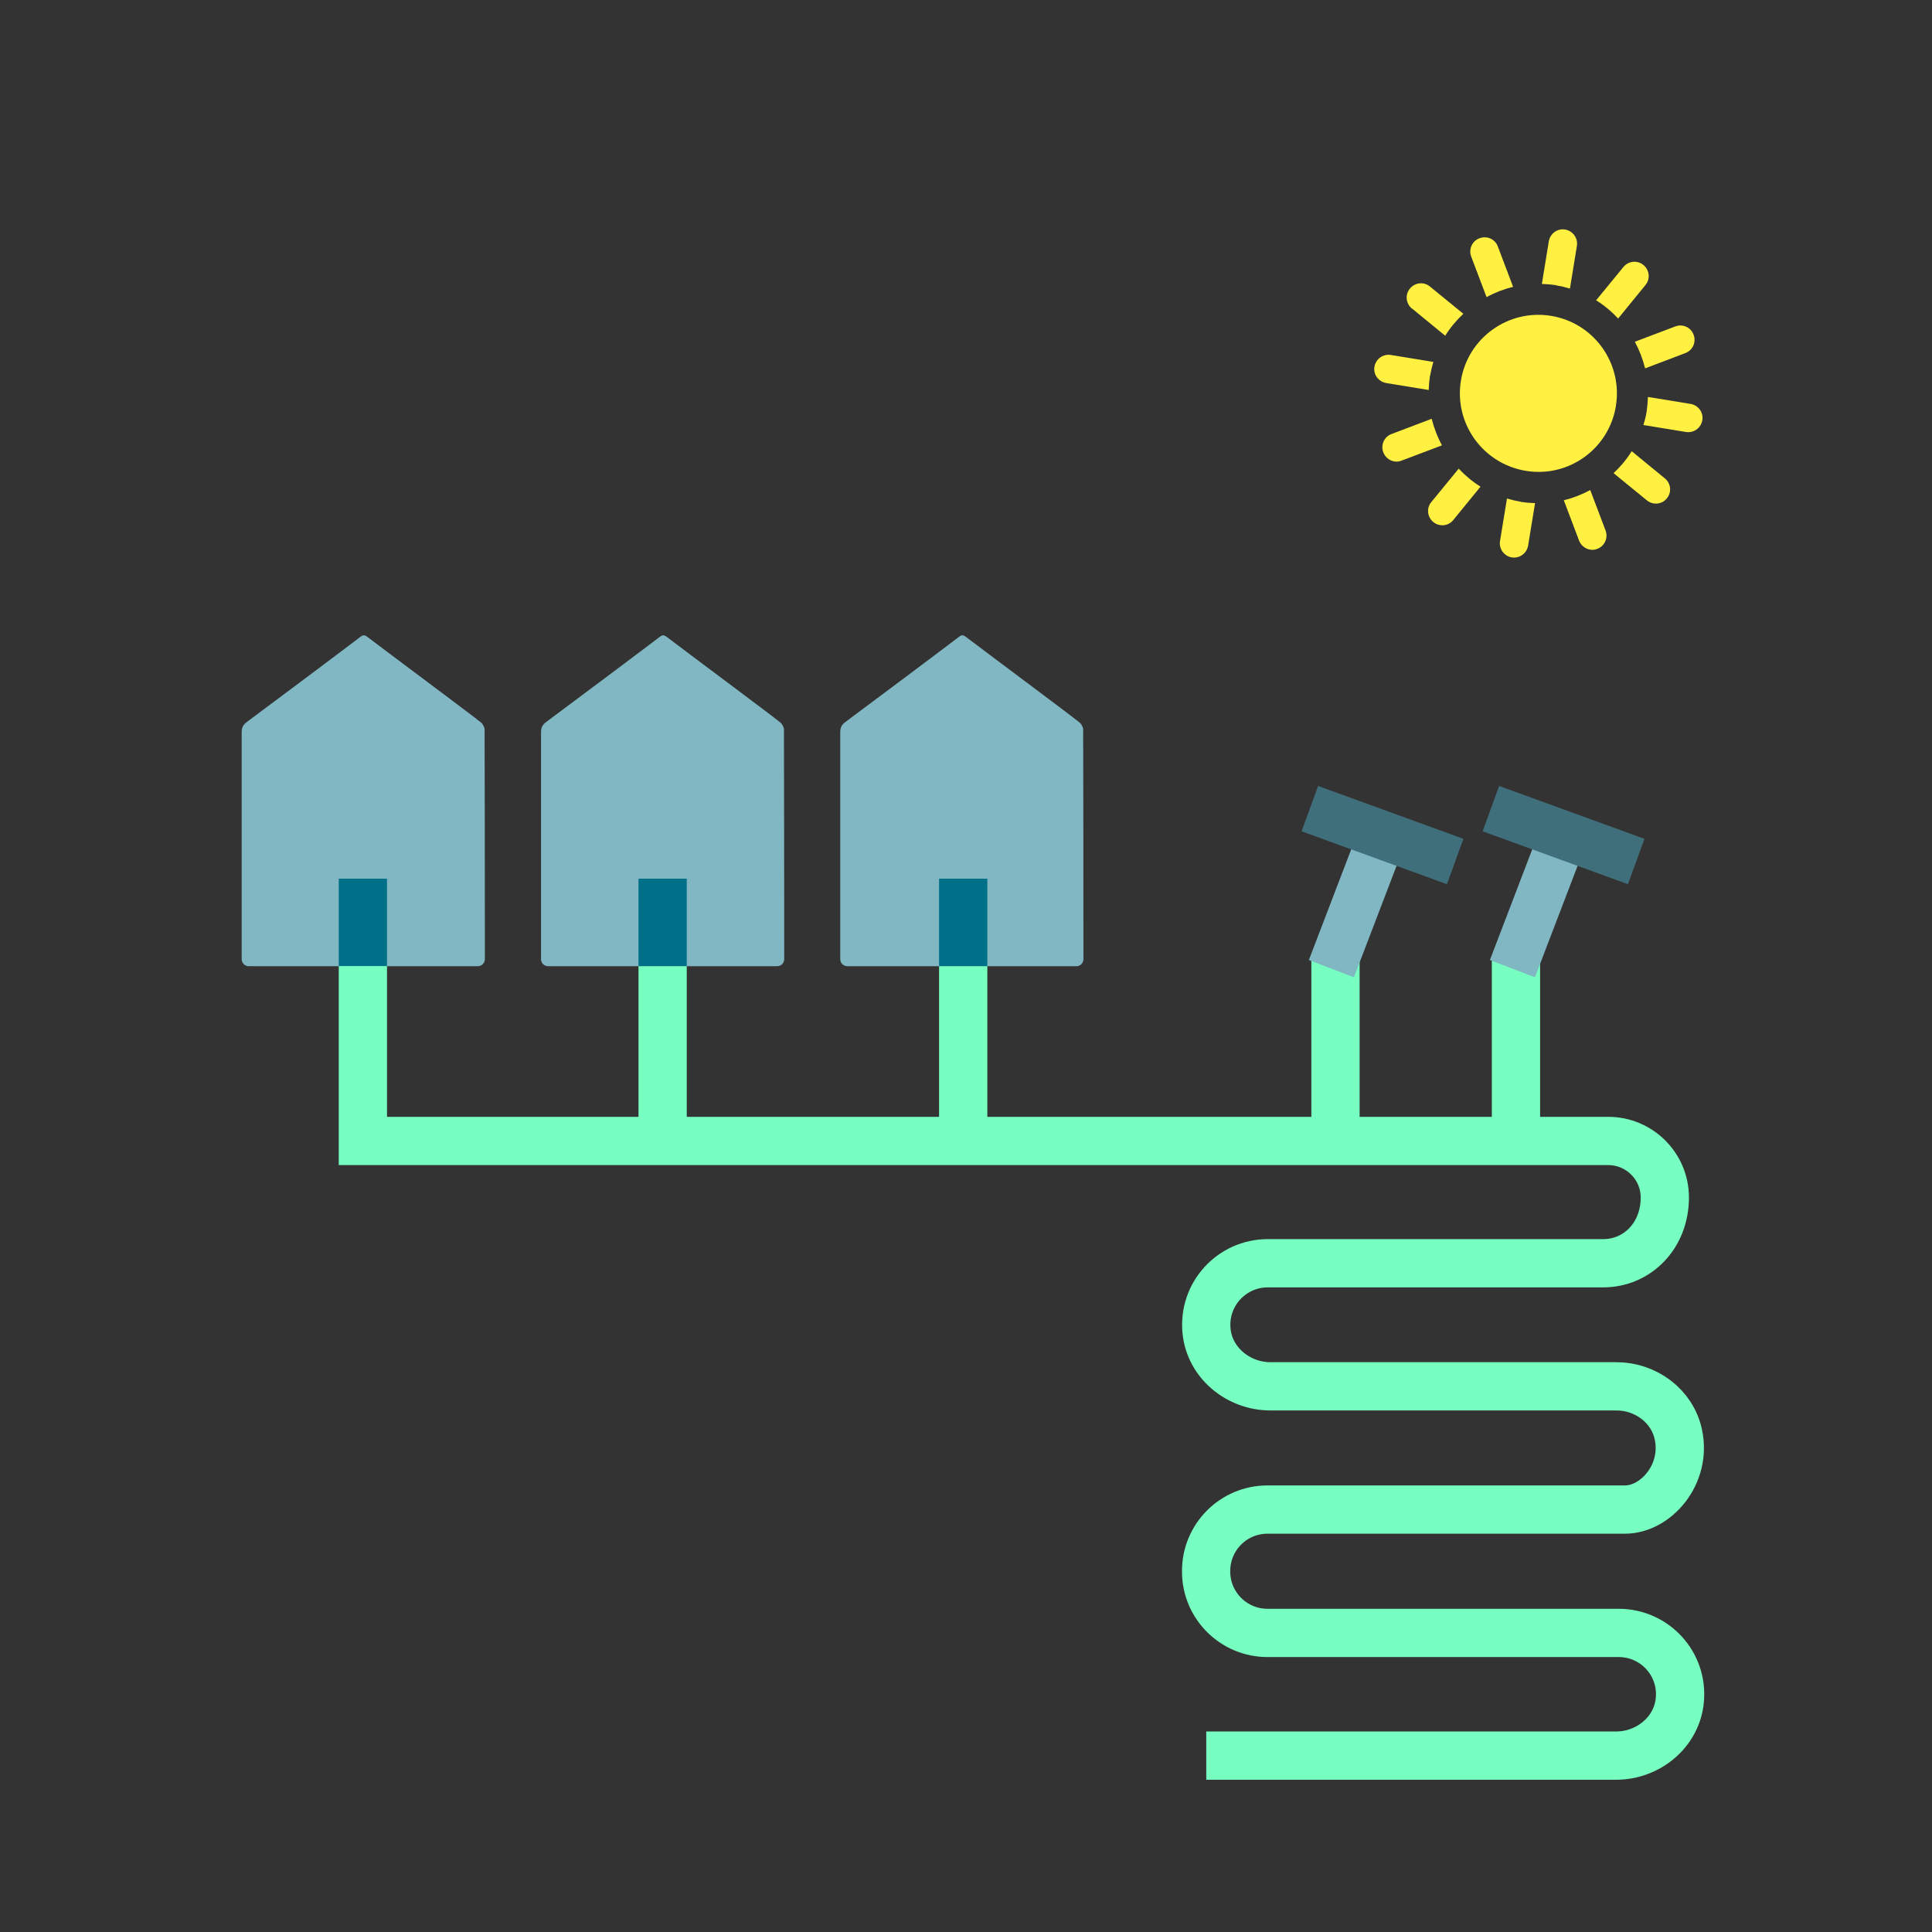
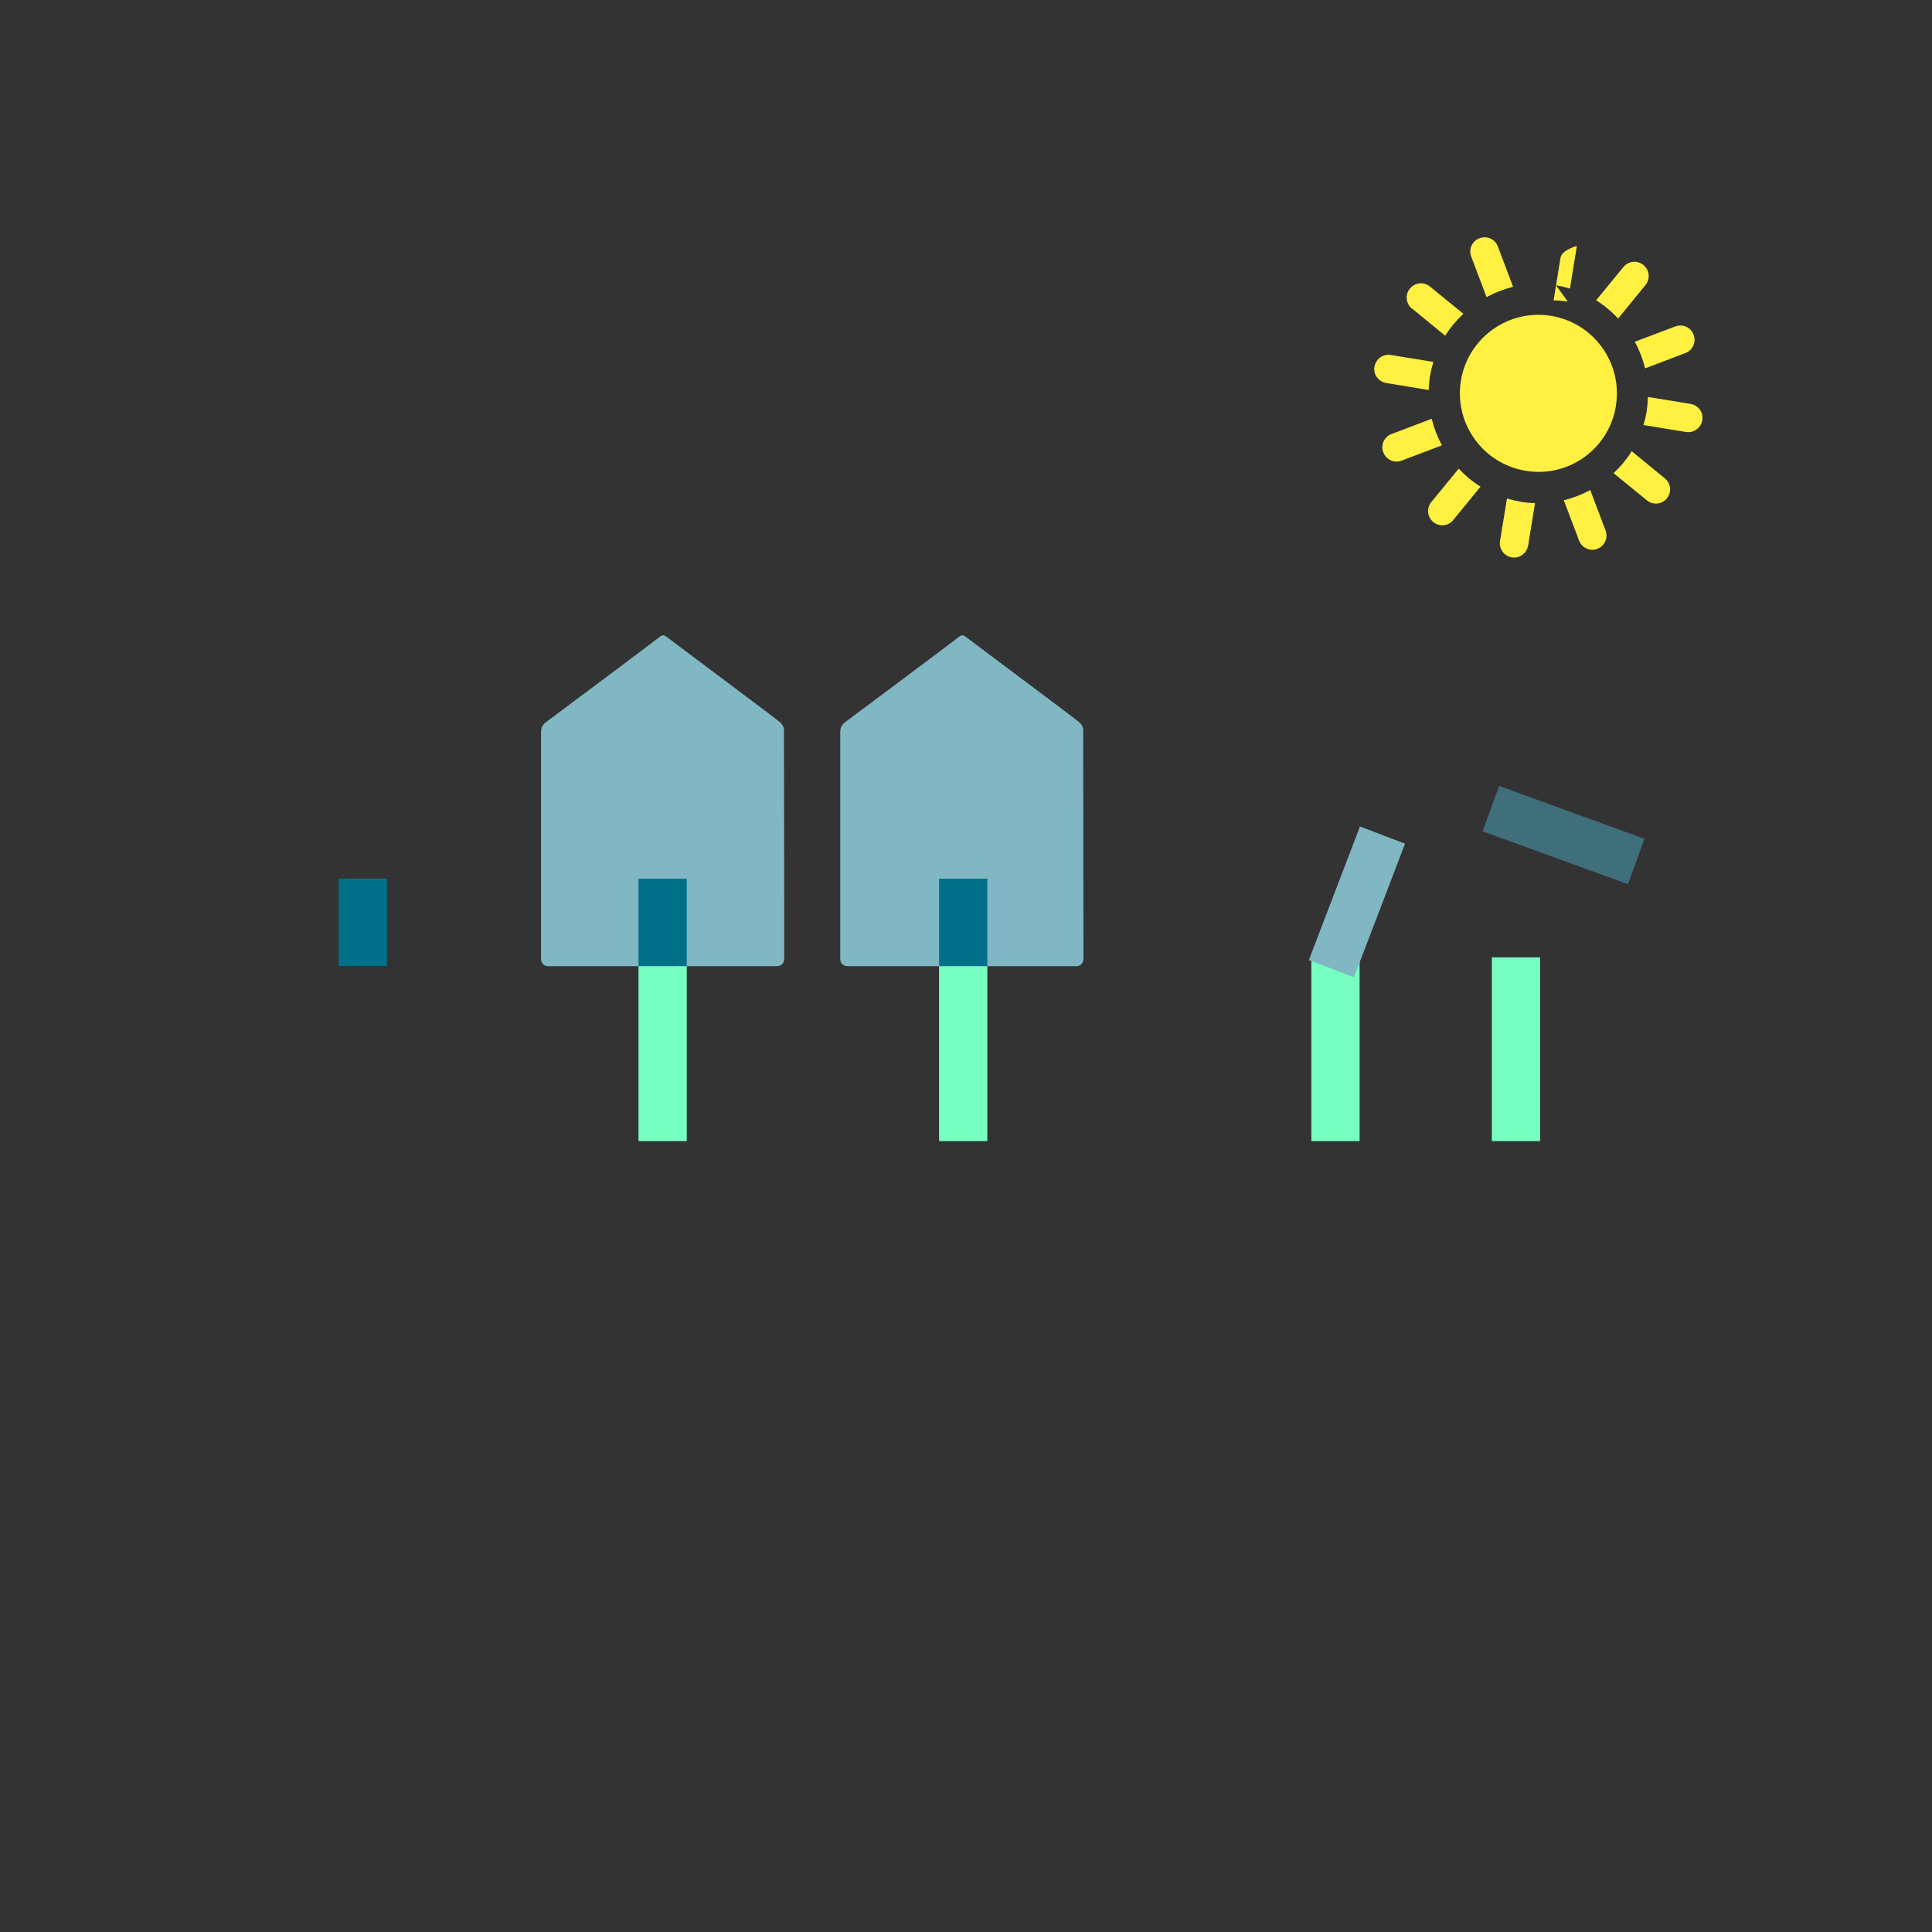
<svg xmlns="http://www.w3.org/2000/svg" id="Layer_1" data-name="Layer 1" viewBox="0 0 141.73 141.73">
  <rect x="0" y="0" width="141.73" height="141.73" fill="#333333" stroke="none" />
  <defs>
    <style> .cls-1 { fill: #fff042; } .cls-2 { fill: #80b7c3; } .cls-3 { stroke: #77ffc1; stroke-width: 3.54px; } .cls-3, .cls-4, .cls-5, .cls-6 { fill: none; stroke-miterlimit: 10; } .cls-4 { stroke: #406f7c; } .cls-4, .cls-5, .cls-6 { stroke-width: 3.54px; } .cls-5 { stroke: #007088; } .cls-6 { stroke: #80b7c3; } </style>
  </defs>
  <line class="cls-3" x1="48.61" y1="70.87" x2="48.61" y2="83.71" />
  <line class="cls-3" x1="70.66" y1="70.87" x2="70.66" y2="83.71" />
-   <path class="cls-2" d="m35.56,53.58c0-.2-.13-.47-.29-.59-.67-.55-6.24-4.69-8.31-6.26-.18-.14-.31-.18-.51-.02-.96.74-6.53,4.91-8.35,6.26-.26.2-.37.4-.37.73,0,.31,0,13.65,0,16.66,0,.29.23.52.52.52h16.8c.29,0,.52-.23.52-.52,0-3-.01-16.15-.02-16.77Z" />
  <path class="cls-2" d="m57.52,53.58c0-.2-.13-.47-.29-.59-.67-.55-6.24-4.69-8.31-6.26-.18-.14-.31-.18-.51-.02-.96.74-6.53,4.91-8.35,6.26-.26.2-.37.4-.37.73,0,.31,0,13.65,0,16.66,0,.29.23.52.52.52h16.8c.29,0,.52-.23.52-.52,0-3-.01-16.15-.02-16.77Z" />
  <path class="cls-2" d="m79.47,53.58c0-.2-.13-.47-.29-.59-.67-.55-6.24-4.69-8.31-6.26-.18-.14-.31-.18-.51-.02-.96.74-6.53,4.91-8.35,6.26-.26.2-.37.4-.37.73,0,.31,0,13.65,0,16.66,0,.29.23.52.52.52h16.8c.29,0,.52-.23.52-.52,0-3-.01-16.15-.02-16.77Z" />
-   <path class="cls-3" d="m88.49,128.79h30.07c2.35,0,4.45-1.72,4.67-4.06.26-2.68-1.85-4.94-4.48-4.94h-25.77c-2.48,0-4.5-2.01-4.5-4.5v-.05c0-2.48,2.01-4.5,4.5-4.5h26.23c2.26,0,4.55-2.59,3.91-5.52-.45-2.09-2.4-3.52-4.53-3.52h-25.39c-2.36,0-4.47-1.73-4.69-4.07-.26-2.69,1.85-4.96,4.5-4.96h24.6c2.5,0,4.52-2.02,4.52-4.82h0c0-2.29-1.86-4.15-4.15-4.15H26.62v-12.84" />
  <g>
    <path class="cls-1" d="m109.06,21.79c.61-.33,1.26-.58,1.94-.75l-1.12-2.96c-.2-.54-.8-.81-1.35-.6-.54.2-.81.81-.6,1.35,0,0,1.12,2.96,1.12,2.96Z" />
-     <path class="cls-1" d="m114.15,20.93c.35.06.69.14,1.02.24l.51-3.13c.09-.57-.29-1.1-.86-1.2s-1.1.29-1.2.86l-.51,3.13c.35.01.69.04,1.04.09" />
+     <path class="cls-1" d="m114.15,20.93c.35.06.69.14,1.02.24l.51-3.13s-1.1.29-1.2.86l-.51,3.13c.35.01.69.04,1.04.09" />
    <path class="cls-1" d="m103.58,22.63l2.44,2c.37-.6.82-1.13,1.33-1.61l-2.45-2c-.45-.37-1.1-.3-1.47.15-.37.45-.3,1.1.15,1.47" />
    <path class="cls-1" d="m104.91,27.57c.06-.35.14-.69.24-1.02l-3.12-.51c-.57-.09-1.1.29-1.2.86s.29,1.1.86,1.2l3.12.51c.01-.35.04-.69.09-1.04" />
    <path class="cls-1" d="m118.71,23.36l2-2.45c.37-.45.3-1.1-.15-1.47s-1.1-.3-1.47.15l-2,2.44c.6.37,1.13.82,1.61,1.33" />
    <path class="cls-1" d="m120.69,27.02l2.95-1.12c.54-.2.81-.81.6-1.35-.2-.54-.8-.81-1.35-.6l-2.96,1.12c.33.61.58,1.26.75,1.94" />
    <path class="cls-1" d="m122.14,35.1l-2.44-2c-.37.6-.82,1.13-1.33,1.61l2.45,2c.15.12.31.19.49.22.36.06.73-.07.97-.37.37-.45.3-1.1-.15-1.47" />
    <path class="cls-1" d="m105.03,30.72l-2.95,1.12c-.54.2-.81.81-.6,1.35.14.36.45.6.81.66.17.03.36.01.53-.06l2.96-1.12c-.33-.61-.58-1.26-.75-1.94" />
    <path class="cls-1" d="m124.01,29.63l-3.12-.51c-.01.35-.04.69-.09,1.04s-.14.69-.24,1.02l3.12.51c.57.09,1.1-.29,1.2-.86s-.29-1.1-.86-1.2" />
    <path class="cls-1" d="m116.66,35.95c-.61.33-1.26.58-1.94.75l1.12,2.96c.14.36.45.6.81.66.17.03.36.02.53-.06.54-.2.81-.81.6-1.35l-1.12-2.96Z" />
    <path class="cls-1" d="m111.57,36.81c-.35-.06-.69-.14-1.02-.24l-.51,3.12c-.09.57.29,1.1.86,1.2.57.09,1.1-.29,1.2-.86l.51-3.12c-.35-.01-.69-.04-1.04-.09" />
    <path class="cls-1" d="m107.01,34.38l-2.01,2.45c-.37.45-.3,1.1.15,1.47.15.12.31.19.49.22.36.06.73-.07.97-.37l2-2.45c-.6-.37-1.13-.82-1.61-1.33" />
    <path class="cls-1" d="m118.54,29.79c-.51,3.14-3.47,5.27-6.61,4.75s-5.27-3.47-4.76-6.61c.51-3.14,3.47-5.27,6.61-4.76s5.27,3.47,4.76,6.61" />
  </g>
  <line class="cls-3" x1="111.21" y1="70.23" x2="111.21" y2="83.71" />
  <line class="cls-3" x1="97.97" y1="70.23" x2="97.97" y2="83.71" />
  <g>
-     <line class="cls-6" x1="114.7" y1="61.26" x2="110.95" y2="71.06" />
    <line class="cls-4" x1="109.37" y1="59.32" x2="120.03" y2="63.2" />
  </g>
  <g>
    <line class="cls-6" x1="97.67" y1="71.06" x2="101.42" y2="61.26" />
-     <line class="cls-4" x1="96.09" y1="59.32" x2="106.75" y2="63.2" />
  </g>
  <g>
    <line class="cls-5" x1="26.62" y1="70.87" x2="26.62" y2="64.46" />
    <line class="cls-5" x1="48.61" y1="70.87" x2="48.61" y2="64.46" />
    <line class="cls-5" x1="70.66" y1="70.87" x2="70.66" y2="64.46" />
  </g>
</svg>